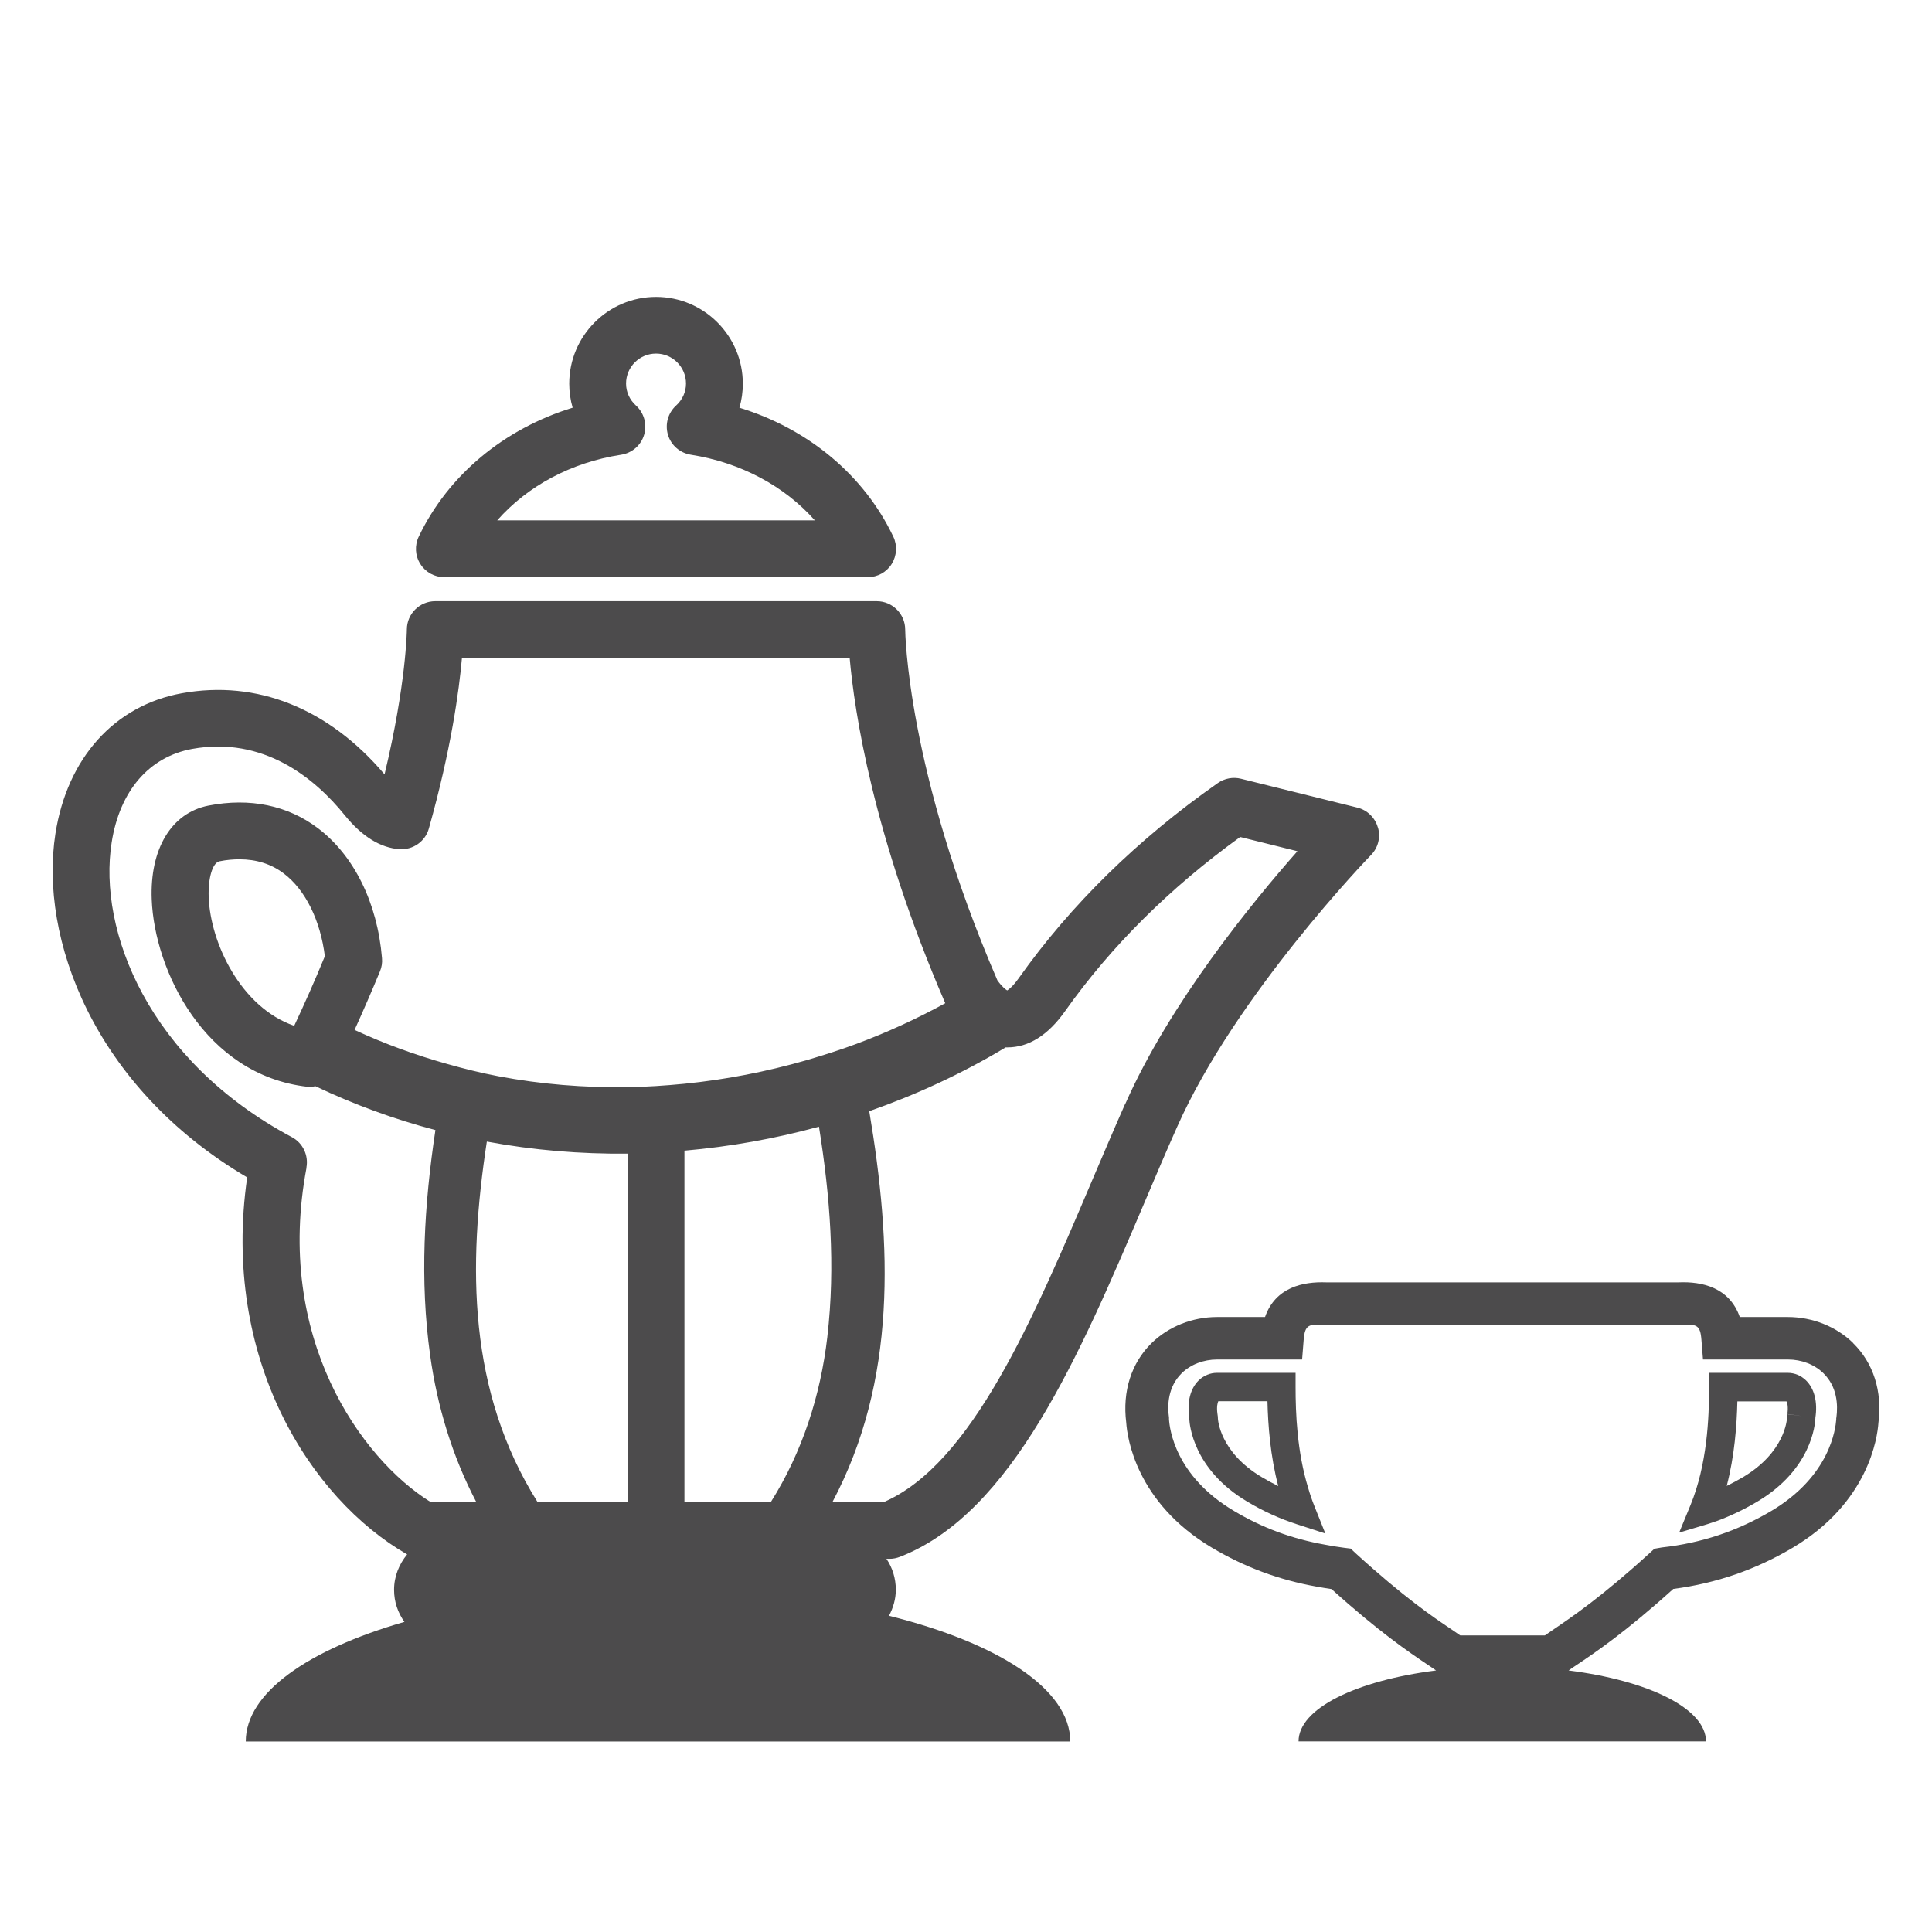
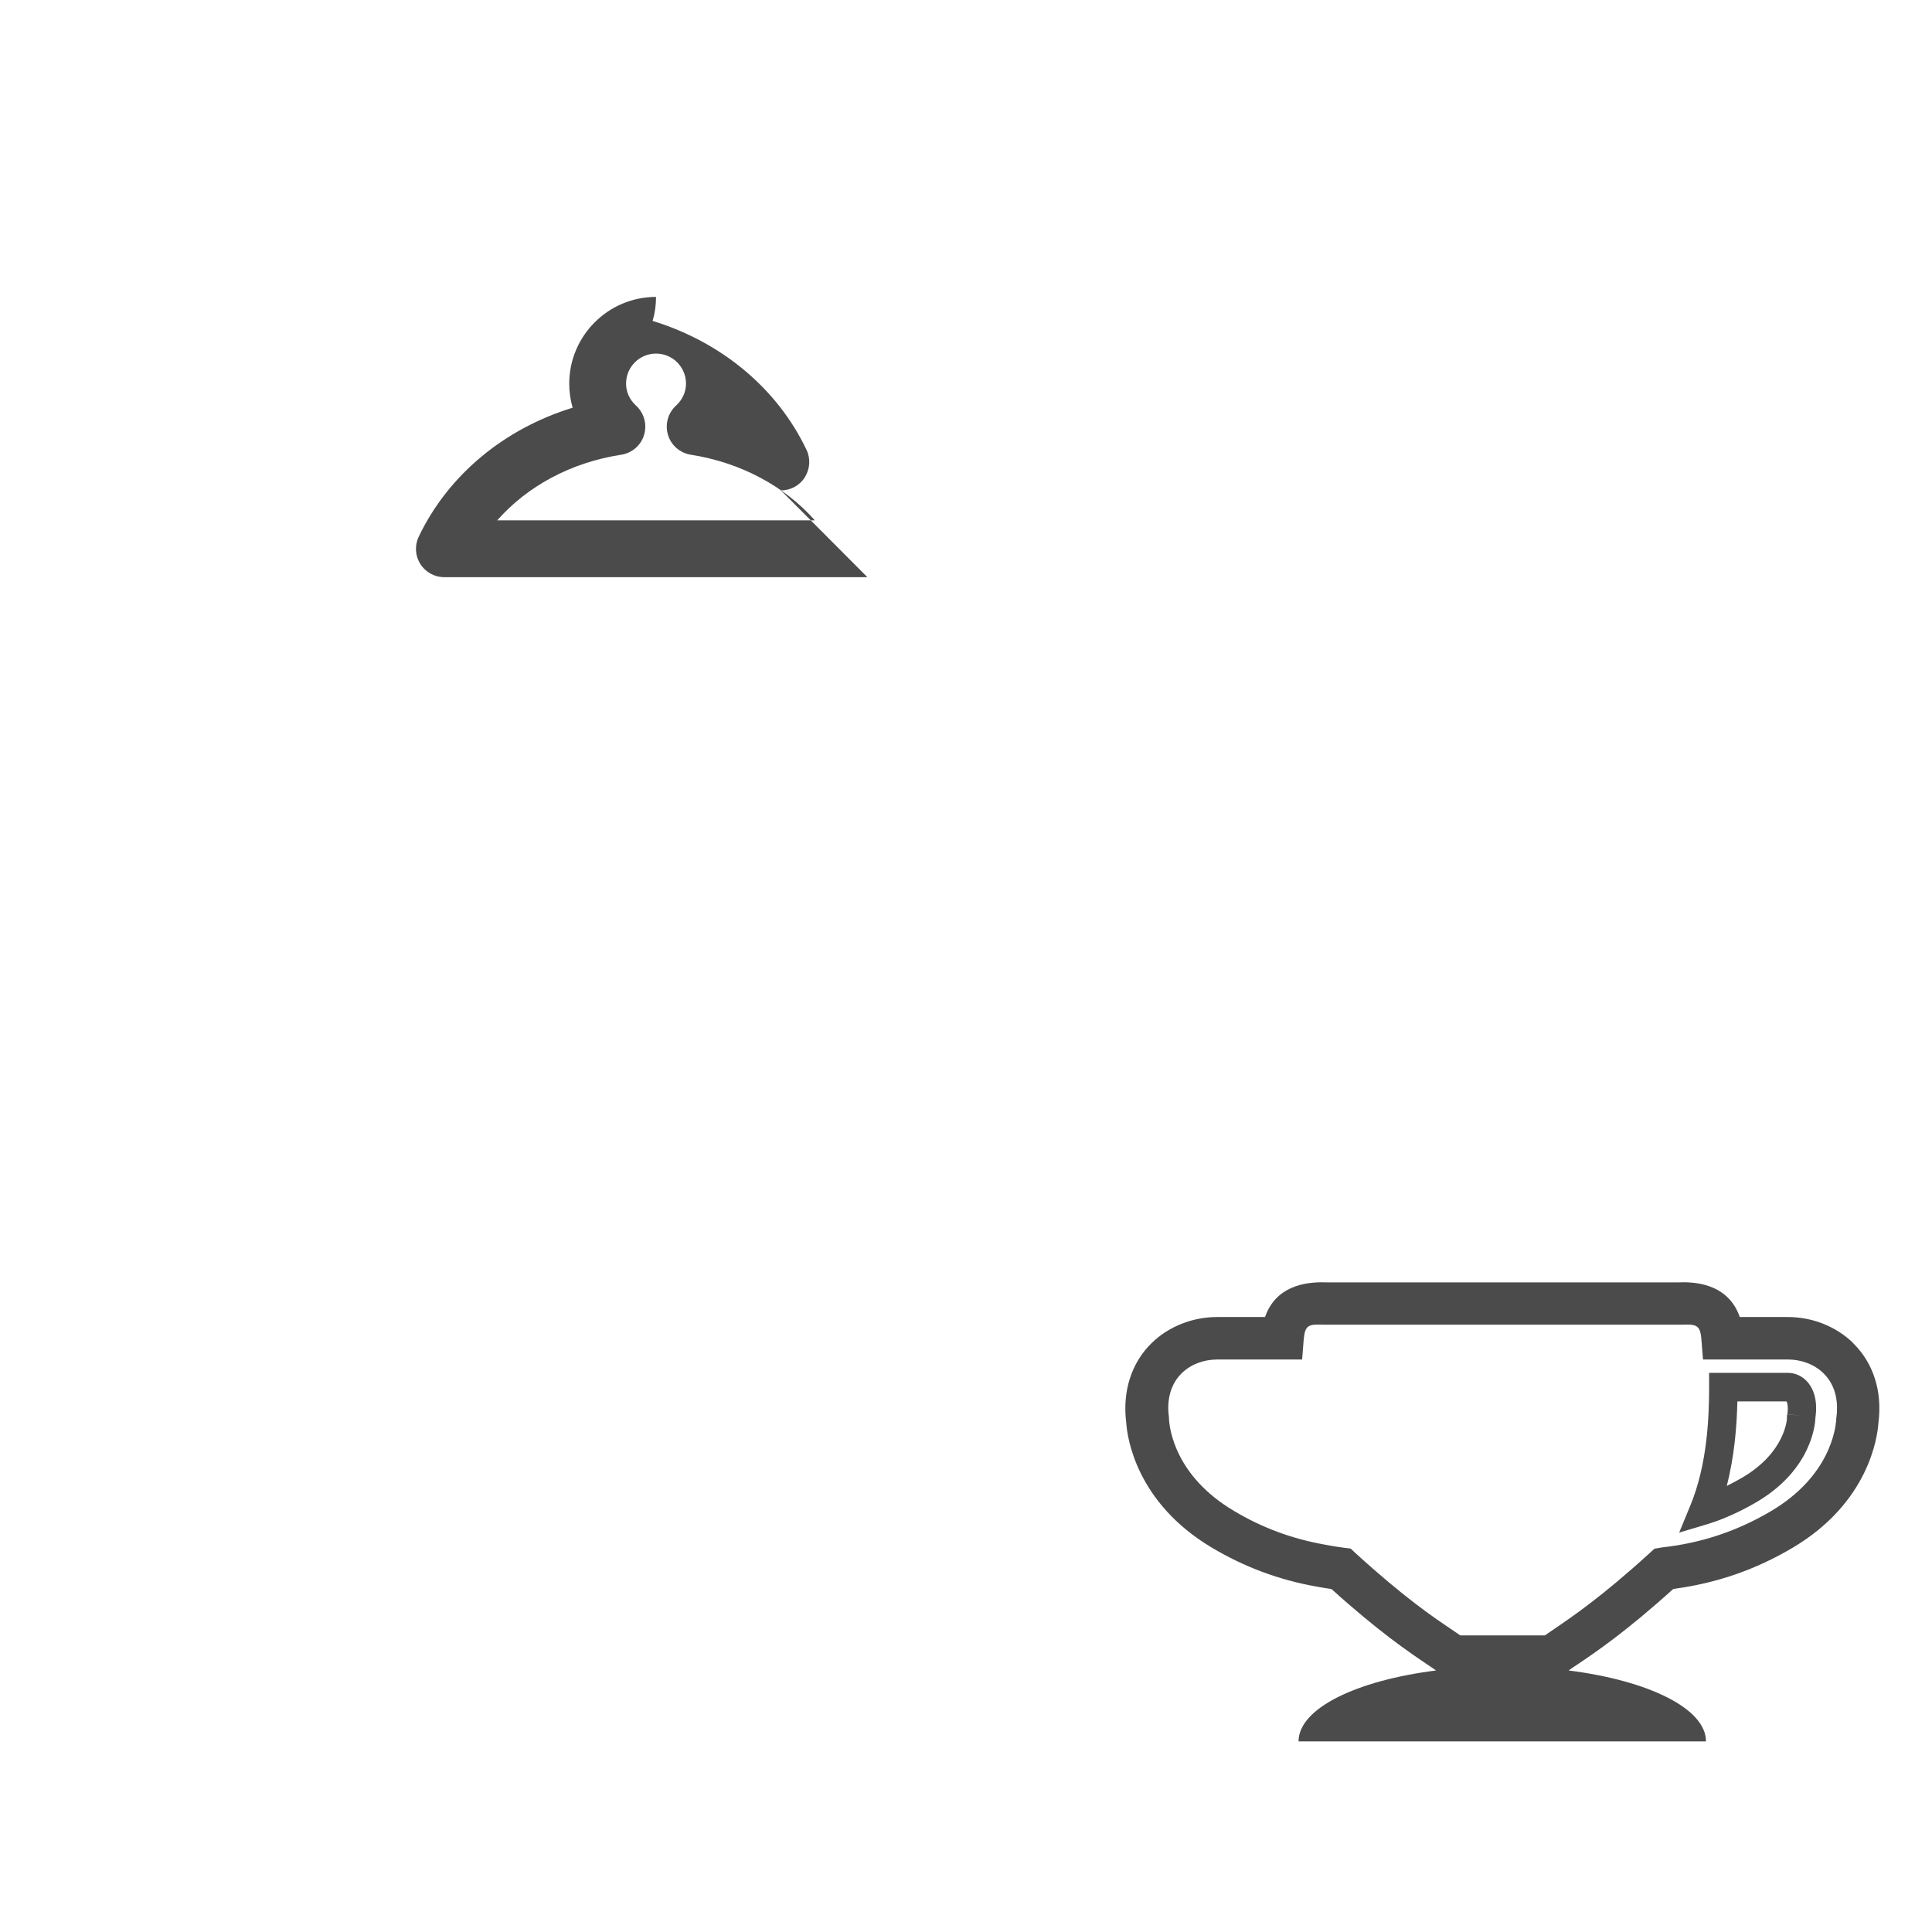
<svg xmlns="http://www.w3.org/2000/svg" id="_レイヤー_2" width="47.98mm" height="47.98mm" viewBox="0 0 136 136">
  <defs>
    <style>.cls-1{fill:none;}.cls-2{fill:#4c4b4c;}</style>
  </defs>
  <g id="_レイヤー_2-2">
    <g>
      <g>
-         <path class="cls-2" d="M61.06,40.63H31.28c-.69,0-1.33-.35-1.69-.93-.37-.58-.41-1.31-.11-1.93,2.07-4.33,6.01-7.59,10.83-9.07-.16-.55-.24-1.12-.24-1.69,0-3.37,2.74-6.11,6.11-6.11s6.11,2.74,6.11,6.11c0,.58-.08,1.15-.24,1.69,4.83,1.48,8.77,4.74,10.83,9.07,.3,.62,.25,1.35-.11,1.93s-1,.93-1.69,.93Zm-26.07-4h22.37c-2.13-2.41-5.22-4.07-8.73-4.62-.76-.12-1.39-.66-1.61-1.4-.22-.74,0-1.54,.57-2.06,.45-.41,.7-.96,.7-1.55,0-1.16-.94-2.11-2.11-2.11s-2.11,.95-2.11,2.11c0,.59,.25,1.14,.7,1.55,.57,.52,.79,1.32,.57,2.06-.22,.74-.85,1.28-1.61,1.4-3.52,.54-6.6,2.2-8.73,4.62Z" />
-         <path class="cls-2" d="M96.99,58.24c-.2-.69-.75-1.22-1.44-1.39l-8.19-2.03c-.56-.14-1.16-.03-1.63,.3-5.65,3.96-10.36,8.58-14.02,13.74-.41,.58-.7,.79-.81,.86-.1-.06-.35-.24-.69-.71-6.38-14.79-6.49-24.59-6.49-24.69,0-1.1-.9-2-2-2H30.64c-1.1,0-2,.89-2,2,0,.04-.04,3.83-1.57,10.19-3.94-4.65-8.99-6.67-14.27-5.71-4.74,.86-8.07,4.56-8.9,9.89-1.14,7.29,2.64,17.79,13.5,24.19-1.84,12.73,4.41,22.6,11.26,26.54-.56,.68-.92,1.54-.92,2.49,0,.85,.27,1.62,.73,2.26-6.8,1.96-11.17,5-11.17,8.42h58.04c0-3.68-5.06-6.93-12.76-8.85,.29-.55,.48-1.17,.48-1.83,0-.81-.24-1.56-.66-2.18h.23c.25,0,.49-.05,.72-.14,7.91-3.07,12.64-14.19,17.21-24.93,.77-1.81,1.53-3.61,2.31-5.35,4.11-9.26,13.55-19.03,13.64-19.12,.5-.51,.69-1.25,.49-1.94ZM21.57,82.19c.16-.86-.25-1.73-1.02-2.14-10.11-5.39-13.67-14.54-12.69-20.75,.57-3.63,2.63-6.02,5.66-6.58,5.02-.91,8.63,2.04,10.76,4.68,1.21,1.49,2.51,2.29,3.86,2.38,.94,.05,1.8-.55,2.05-1.46,1.57-5.58,2.13-9.73,2.33-12.02h27.29c.33,3.74,1.62,12.49,6.73,24.32-2.01,1.1-4.1,2.06-6.25,2.86-1.15,.43-2.33,.8-3.51,1.15-2.82,.81-5.7,1.37-8.61,1.66-1.33,.13-2.66,.22-4,.24-3.05,.04-6.09-.2-9.09-.77-1.22-.23-2.42-.53-3.62-.87-2.21-.62-4.39-1.41-6.5-2.39,.62-1.37,1.22-2.75,1.79-4.13,.12-.29,.17-.6,.14-.92-.32-3.89-1.97-7.23-4.51-9.15-2.13-1.61-4.79-2.16-7.71-1.59-2.6,.51-4.13,3.04-3.99,6.61,.19,4.97,3.72,12.35,10.95,13.18,.08,0,.15,.01,.23,.01,.12,0,.22-.03,.34-.05,2.73,1.3,5.56,2.33,8.45,3.09-.79,5.25-1.11,10.56-.37,15.86,.5,3.6,1.56,7.1,3.24,10.31h-3.23c-4.89-3.06-10.98-11.57-8.71-23.54Zm16.26,23.53c-4.88-7.78-4.91-16.56-3.56-25.36,3.27,.61,6.59,.88,9.91,.85v24.52h-6.35s0,0,0,0Zm20.41-11.61c-.48,4.12-1.76,8.1-3.97,11.61,0,0,0,0,0,0h-6.09v-24.72c3.2-.28,6.37-.84,9.47-1.69,.78,4.88,1.17,9.79,.59,14.79Zm-35.38-26.78c-.67,1.64-1.4,3.28-2.15,4.88-3.76-1.3-5.9-5.84-6.02-9.05-.05-1.35,.27-2.43,.76-2.53,.49-.1,.96-.14,1.41-.14,1.19,0,2.24,.33,3.12,1,1.52,1.15,2.58,3.31,2.89,5.84Zm56.35,10.36c-.78,1.76-1.55,3.58-2.33,5.4-4.17,9.81-8.48,19.95-14.65,22.64h-3.63c4.55-8.58,4.18-18.08,2.59-27.51,3.31-1.16,6.52-2.64,9.55-4.46,.01,0,.02-.02,.04-.03,.04,0,.07,0,.11,0h.02c1.5,0,2.87-.86,4.07-2.56,3.23-4.56,7.37-8.67,12.32-12.25l4.03,1c-3.22,3.65-8.99,10.71-12.11,17.77Z" />
+         <path class="cls-2" d="M61.06,40.63H31.28c-.69,0-1.33-.35-1.69-.93-.37-.58-.41-1.31-.11-1.93,2.07-4.33,6.01-7.59,10.83-9.07-.16-.55-.24-1.12-.24-1.69,0-3.37,2.74-6.11,6.11-6.11c0,.58-.08,1.15-.24,1.69,4.83,1.48,8.77,4.74,10.83,9.07,.3,.62,.25,1.35-.11,1.93s-1,.93-1.69,.93Zm-26.07-4h22.37c-2.13-2.41-5.22-4.07-8.73-4.62-.76-.12-1.39-.66-1.61-1.4-.22-.74,0-1.54,.57-2.06,.45-.41,.7-.96,.7-1.55,0-1.16-.94-2.11-2.11-2.11s-2.11,.95-2.11,2.11c0,.59,.25,1.14,.7,1.55,.57,.52,.79,1.32,.57,2.06-.22,.74-.85,1.28-1.61,1.4-3.52,.54-6.6,2.2-8.73,4.62Z" />
        <path class="cls-2" d="M130.45,94.54c-1.19-1.16-2.86-1.83-4.6-1.83h-3.38c-.73-2.09-2.67-2.51-4.3-2.44h-24.59s-.23,0-.23,0c-1.64-.06-3.57,.35-4.3,2.44h-3.38c-1.73,0-3.41,.67-4.6,1.83-1.43,1.4-2.07,3.4-1.79,5.61,.07,1.04,.69,5.61,6.02,8.79,2.32,1.38,4.74,2.28,7.4,2.75,.34,.06,.68,.12,1.03,.17,3.35,3.02,5.44,4.43,6.7,5.28,.26,.17,.47,.32,.66,.45-5.63,.71-9.68,2.68-9.68,4.99h28.68c0-2.31-4.05-4.28-9.67-4.99,.19-.14,.4-.28,.66-.45,1.26-.85,3.34-2.25,6.71-5.29,3.05-.4,5.81-1.36,8.42-2.91,5.33-3.17,5.95-7.75,6.02-8.79,.28-2.21-.35-4.2-1.79-5.61Zm-1.19,5.27v.12c-.05,.64-.43,3.97-4.57,6.43-2.38,1.41-4.9,2.26-7.71,2.57l-.52,.09-.36,.33c-3.38,3.08-5.45,4.47-6.68,5.31-.25,.17-.47,.32-.67,.46h-5.96c-.2-.14-.42-.29-.67-.46-1.24-.83-3.3-2.23-6.69-5.32l-.35-.33-.48-.06c-.45-.06-.9-.13-1.35-.22-2.3-.41-4.4-1.18-6.4-2.38-4.14-2.46-4.52-5.79-4.56-6.44v-.11c-.13-.9-.07-2.18,.89-3.13,.63-.62,1.54-.97,2.5-.97h5.98l.11-1.38c.09-1.08,.35-1.11,1.47-1.07,.13,0,.25,0,.35,0h24.36c.1,0,.22,0,.35,0,1.12-.04,1.39-.01,1.47,1.07l.11,1.38h5.98c.96,0,1.87,.35,2.5,.97,.97,.95,1.03,2.22,.91,3.13Z" />
-         <path class="cls-2" d="M93.3,107.95l-2.03-.66c-1.2-.39-2.34-.91-3.48-1.59-3.81-2.27-4.05-5.43-4.07-5.79v-.03s0-.03,0-.03v-.04c-.17-1.12,.07-2.06,.66-2.64,.35-.34,.81-.53,1.28-.53h5.54v1c0,1.82,.1,4.54,.89,7.11,.12,.42,.26,.83,.42,1.23l.79,1.98Zm-7.54-9.31c-.05,.1-.13,.38-.06,.89l.03,.21v.08c0,.11,.13,2.4,3.09,4.16h0c.39,.23,.77,.44,1.16,.63-.56-2.14-.72-4.28-.76-5.97h-3.46Z" />
        <path class="cls-2" d="M118.2,107.89l.8-1.94c1.17-2.85,1.31-6.11,1.31-8.31v-1h5.54c.48,0,.93,.19,1.28,.53,.59,.58,.83,1.52,.66,2.64v.04c-.02,.43-.27,3.58-4.08,5.85-.93,.55-1.86,1-2.86,1.37-.23,.08-.44,.15-.66,.22l-2.01,.6Zm4.1-9.25c-.04,1.72-.2,3.85-.75,5.96,.39-.19,.77-.4,1.15-.62,2.96-1.76,3.09-4.06,3.09-4.15v-.17s.02-.11,.02-.11l1,.13-.99-.14c.07-.5,0-.78-.06-.89h-3.46Z" />
      </g>
-       <rect class="cls-1" width="136" height="136" />
    </g>
  </g>
</svg>